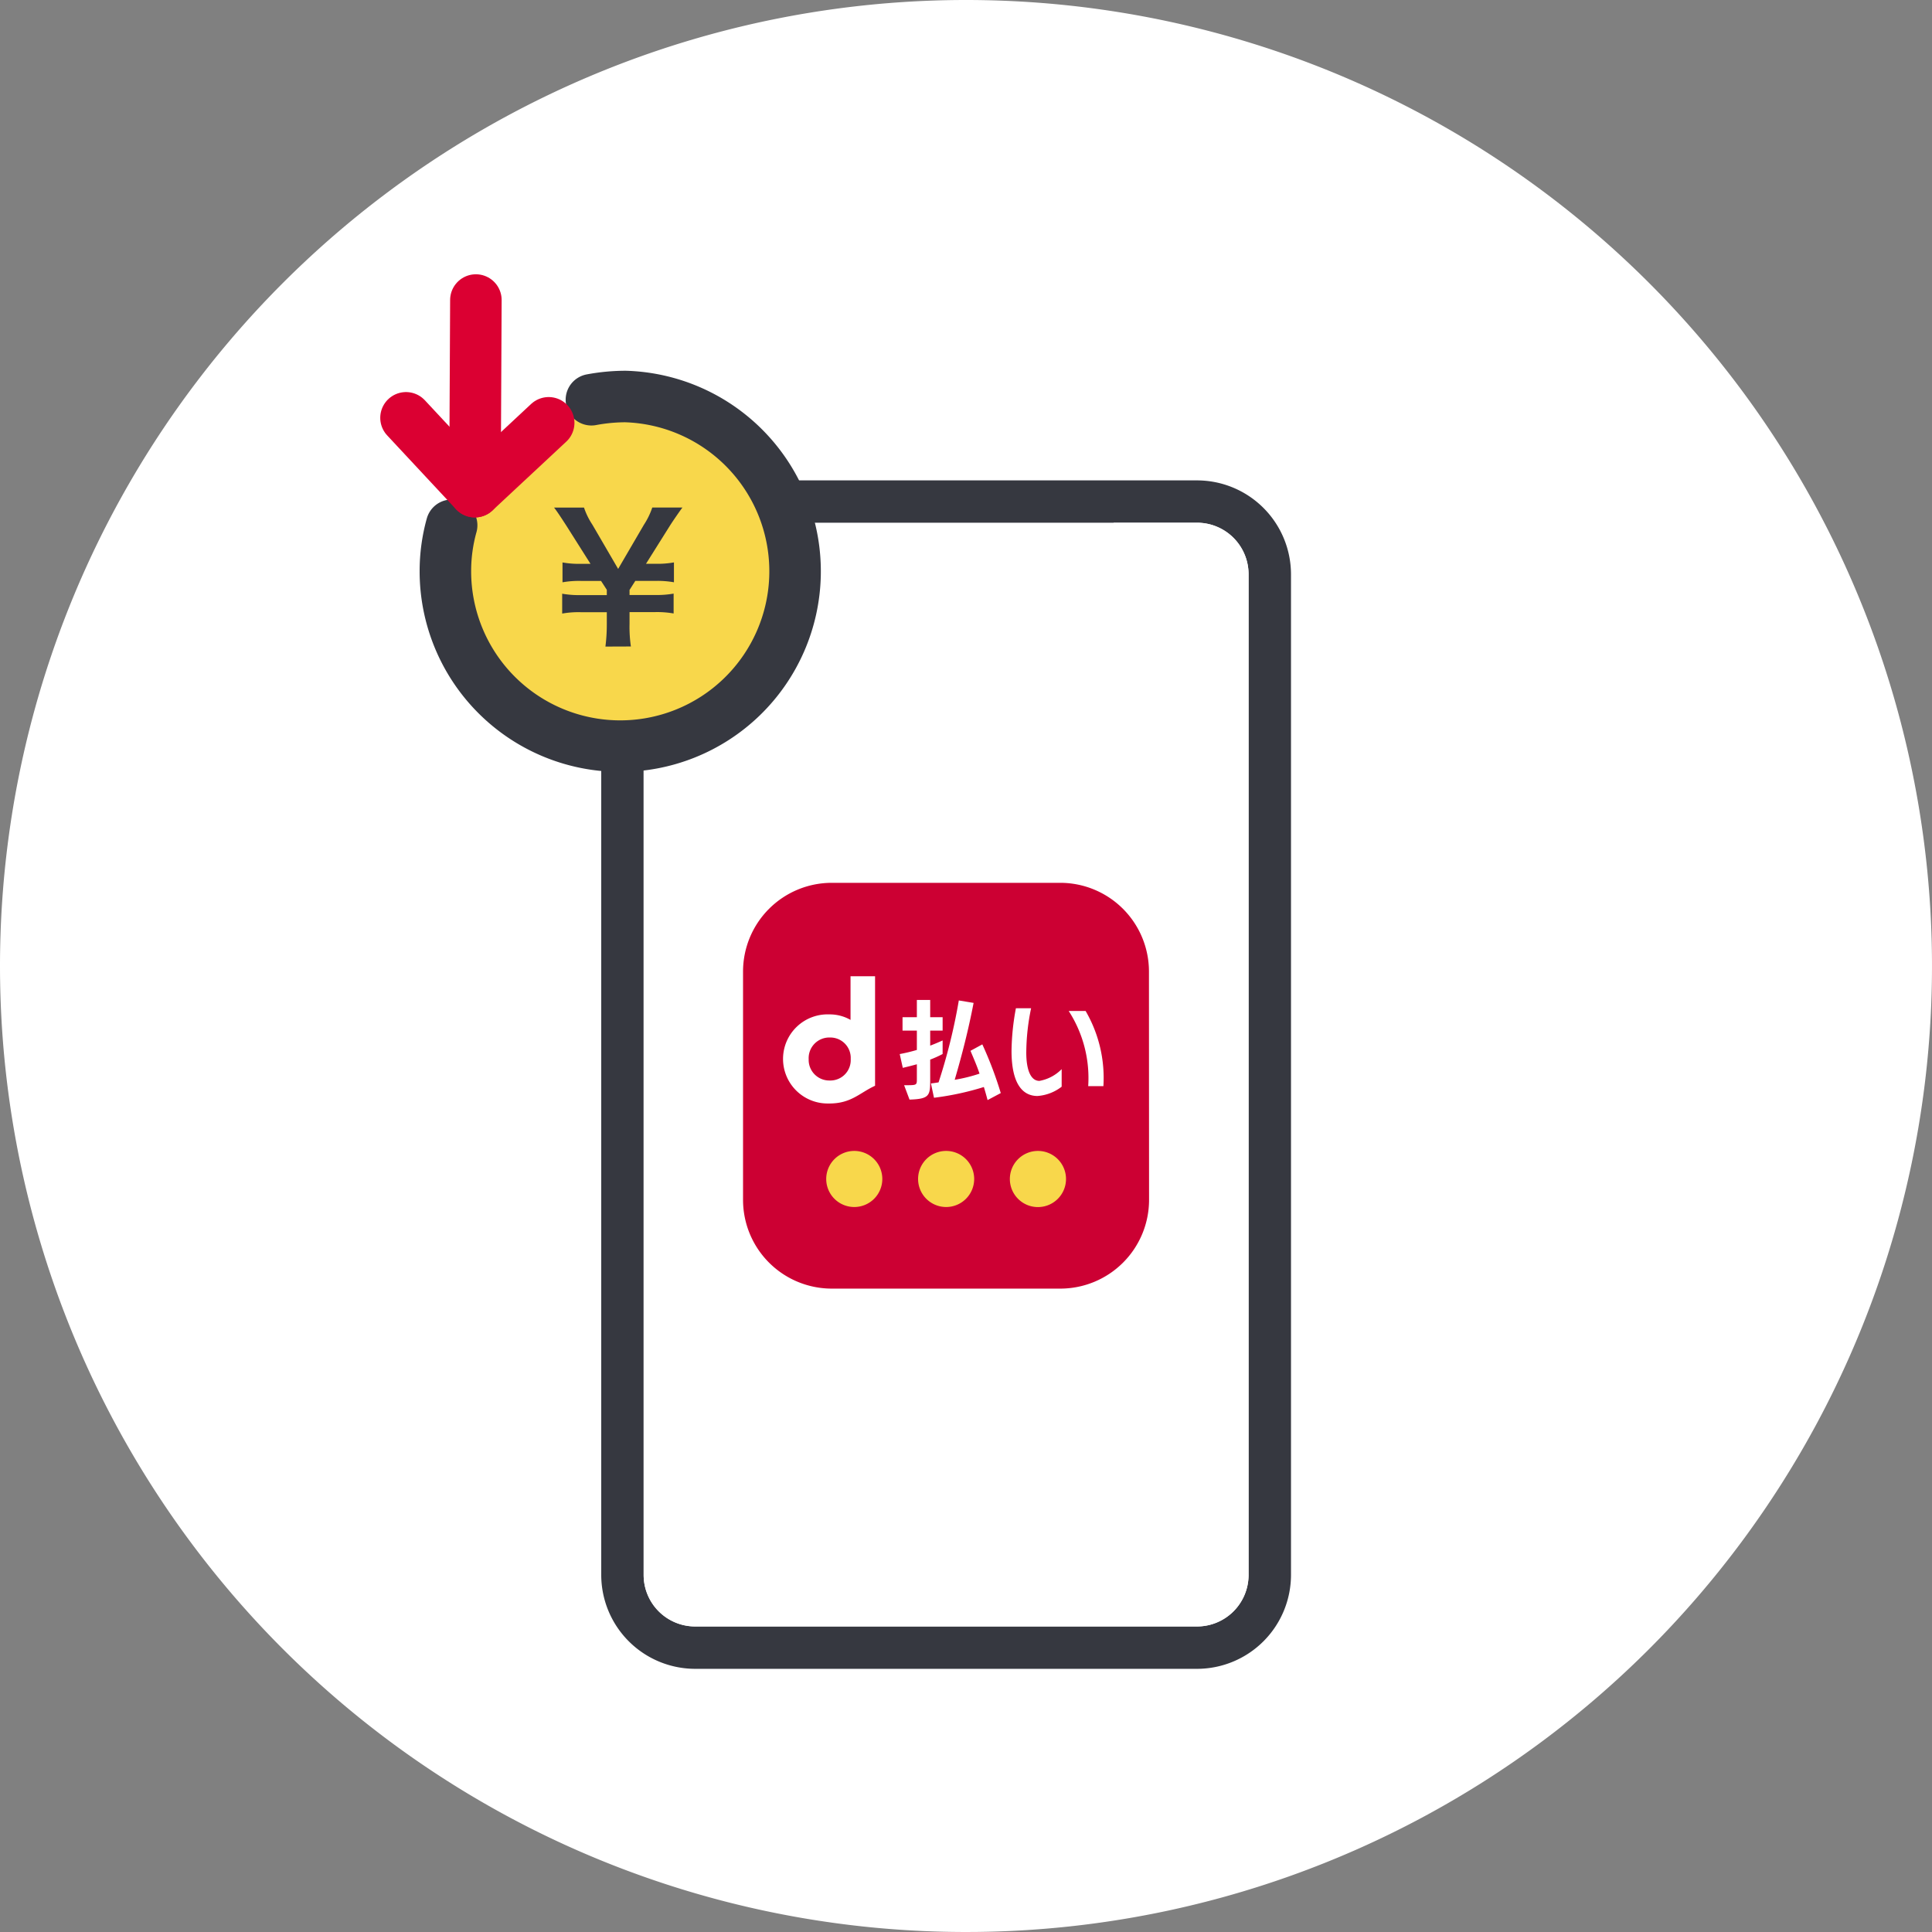
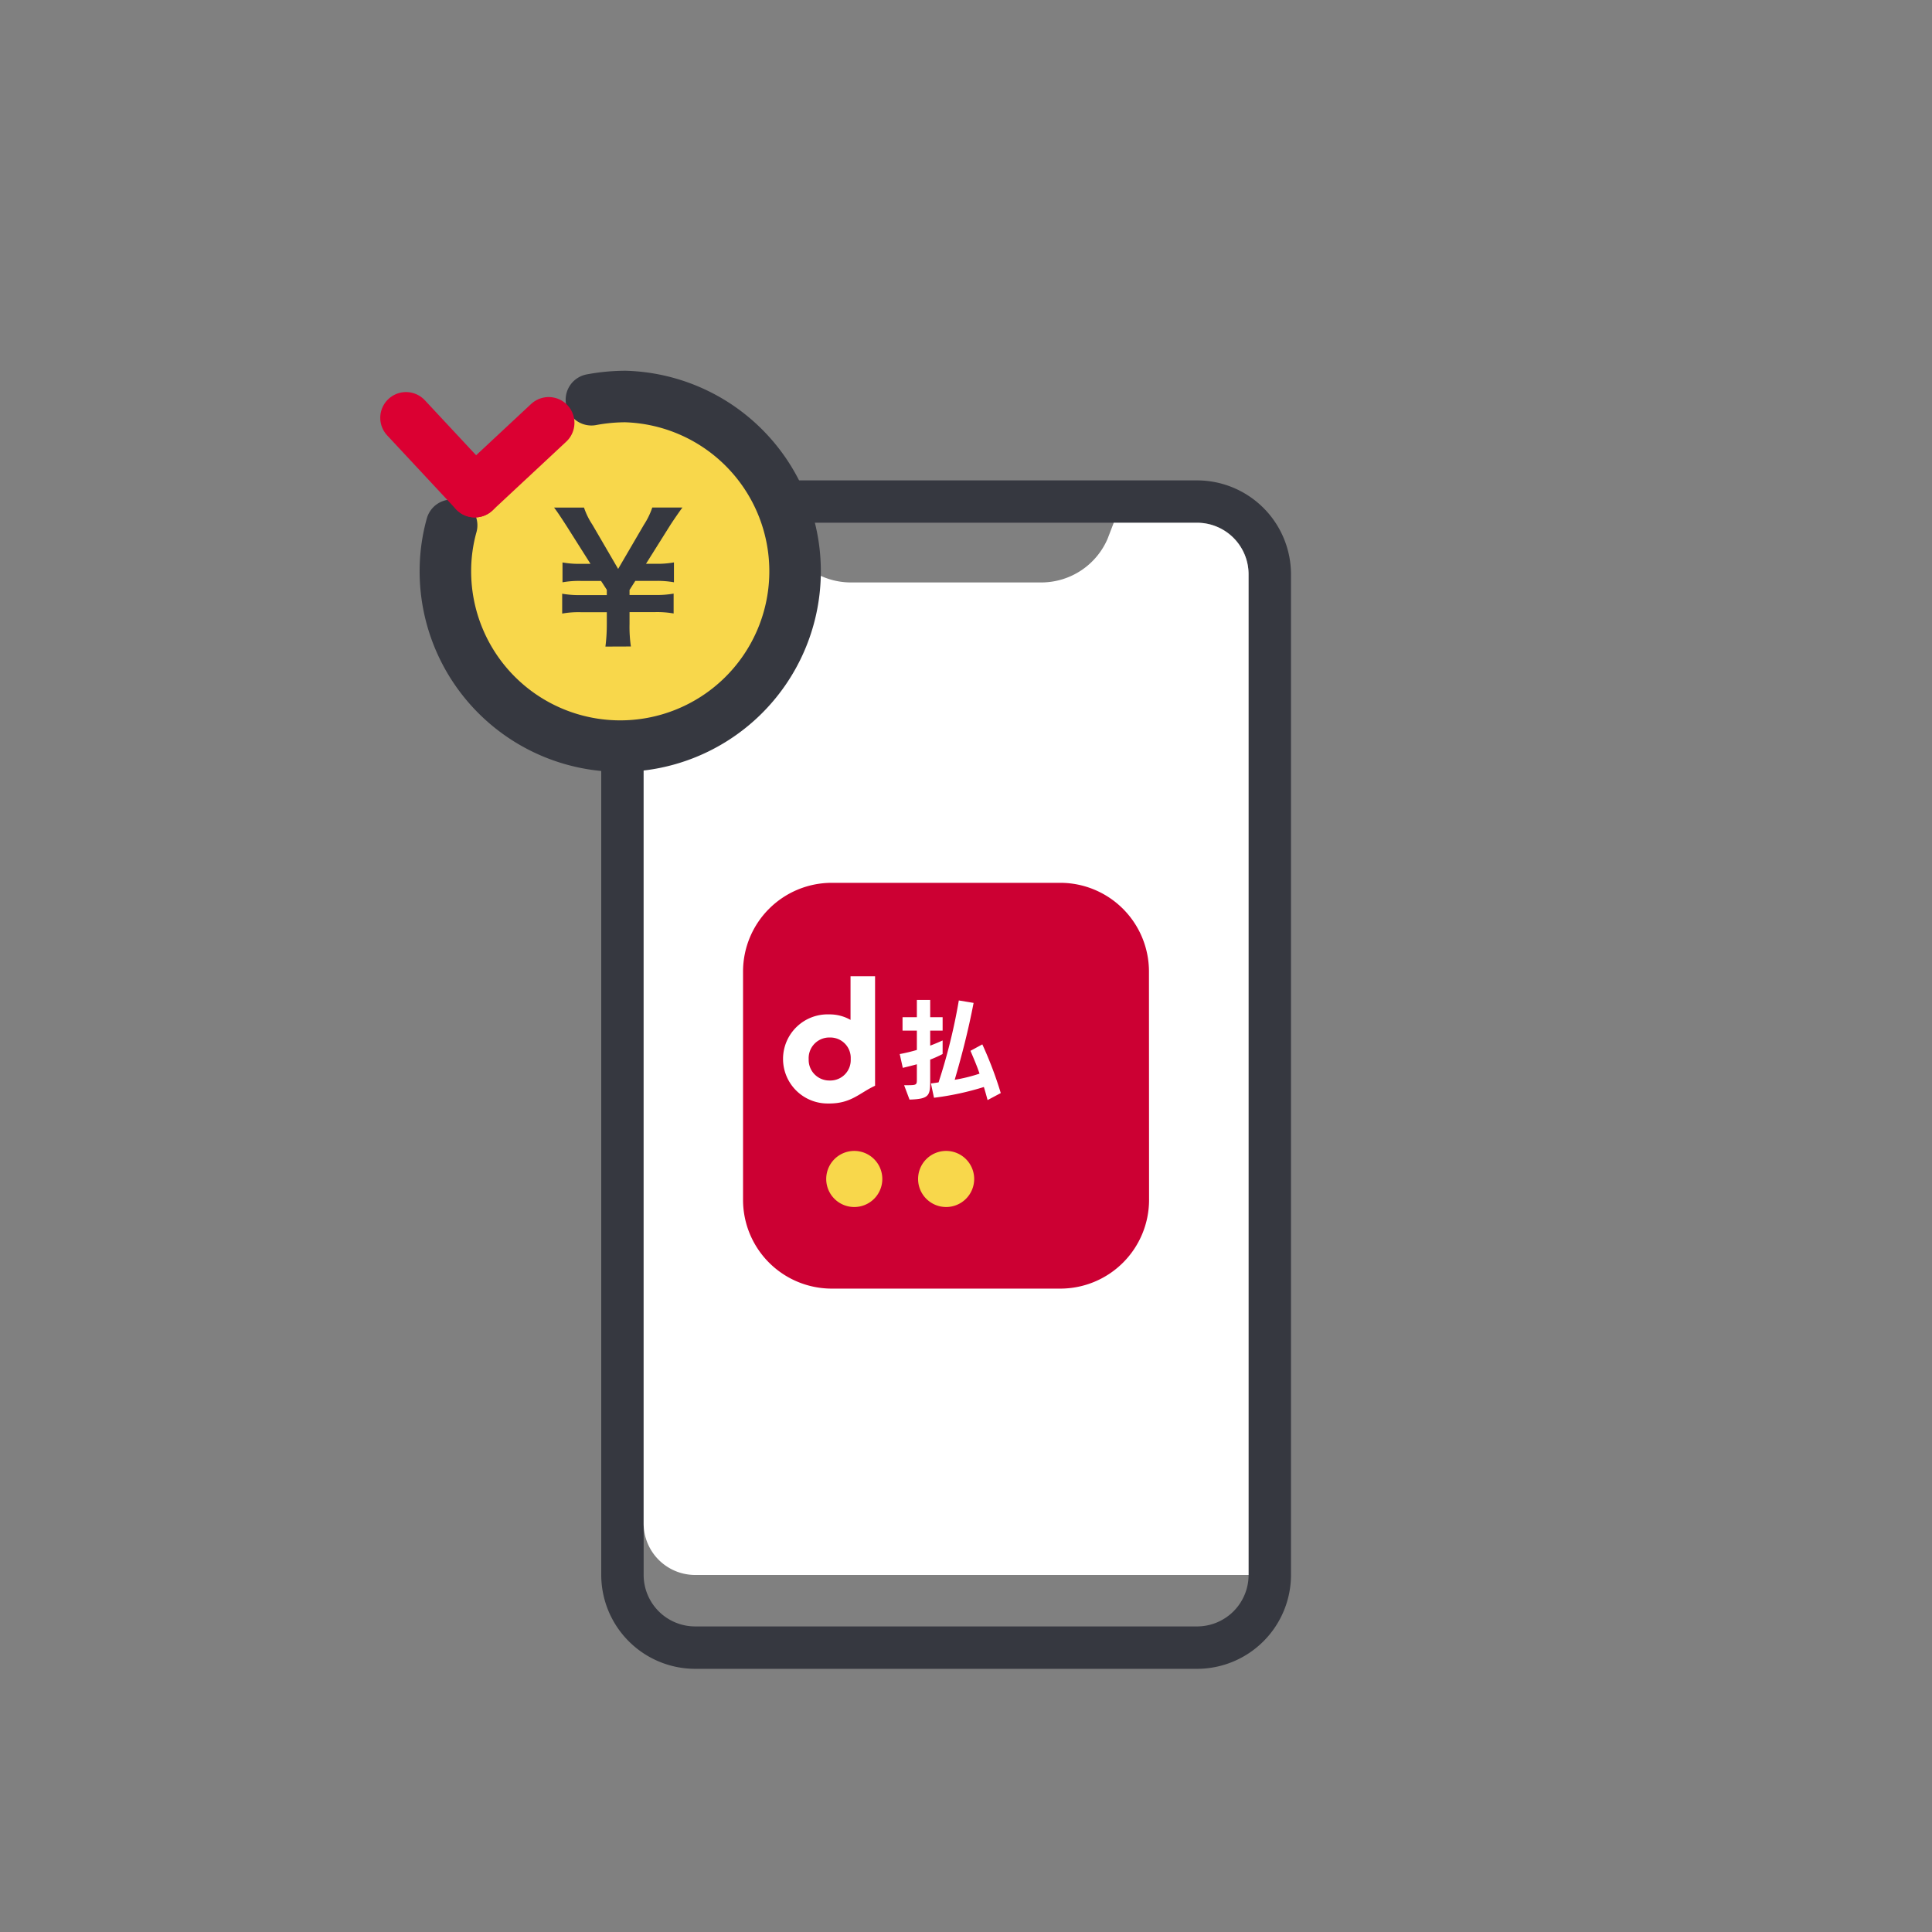
<svg xmlns="http://www.w3.org/2000/svg" width="60" height="60">
  <rect width="100%" height="100%" fill="#808080" stroke="none" />
  <g data-name="グループ 5097">
    <g data-name="グループ 5096">
-       <path data-name="パス 3497" d="M30 0A30 30 0 1 1 0 30 30 30 0 0 1 30 0z" fill="#fff" />
      <g data-name="グループ 5095">
        <path data-name="パス 2659" d="M37.176 14.919H21.589a2.921 2.921 0 0 0-2.917 2.917V48.91a2.92 2.92 0 0 0 2.917 2.917h15.587a2.92 2.92 0 0 0 2.917-2.917V17.833a2.92 2.92 0 0 0-2.917-2.914zm1.6 33.991a1.6 1.6 0 0 1-1.6 1.6H21.589a1.6 1.6 0 0 1-1.6-1.6V17.833a1.6 1.6 0 0 1 1.6-1.6h15.587a1.6 1.6 0 0 1 1.6 1.6z" fill="#363840" />
-         <path data-name="パス 2660" d="M38.775 48.912a1.6 1.6 0 0 1-1.6 1.6H21.589a1.6 1.6 0 0 1-1.6-1.6V17.835a1.6 1.6 0 0 1 1.6-1.6h2.586l.192.5a2.243 2.243 0 0 0 2.022 1.353h5.986a2.243 2.243 0 0 0 2.021-1.353l.192-.5h2.587a1.6 1.6 0 0 1 1.6 1.6z" fill="#fff" />
+         <path data-name="パス 2660" d="M38.775 48.912H21.589a1.6 1.6 0 0 1-1.6-1.6V17.835a1.6 1.6 0 0 1 1.6-1.6h2.586l.192.5a2.243 2.243 0 0 0 2.022 1.353h5.986a2.243 2.243 0 0 0 2.021-1.353l.192-.5h2.587a1.6 1.6 0 0 1 1.6 1.6z" fill="#fff" />
        <g data-name="グループ 3410">
          <g data-name="グループ 3409">
            <path data-name="パス 2365" d="M35.685 37.27a2.757 2.757 0 0 1-2.748 2.749h-7.114a2.756 2.756 0 0 1-2.747-2.749v-7.105a2.756 2.756 0 0 1 2.747-2.748h7.111a2.756 2.756 0 0 1 2.748 2.748z" fill="#c03" />
            <g data-name="グループ 3407" fill="#fff">
              <path data-name="パス 2366" d="M26.414 30.316v1.358a1.3 1.3 0 0 0-.66-.171 1.384 1.384 0 1 0-.043 2.767h.043c.687 0 .943-.332 1.422-.551v-3.4h-.762m-1.3 2.571a.641.641 0 0 1 .612-.669h.041a.633.633 0 0 1 .653.612v.073a.633.633 0 0 1-.615.65h-.038a.64.64 0 0 1-.653-.626v-.044" />
              <g data-name="グループ 3406">
                <path data-name="パス 2367" d="M28.078 33.702h.038c.35 0 .358 0 .358-.184v-.466a10.66 10.66 0 0 1-.437.111l-.095-.428a5.3 5.3 0 0 0 .532-.128v-.6h-.445v-.417h.445v-.535h.414v.535h.386v.417h-.386v.466c.188-.07.322-.134.386-.16v.42q-.189.1-.386.174v.642c0 .477-.025.581-.642.6zm2.592.462a10.359 10.359 0 0 0-.115-.406 8.855 8.855 0 0 1-1.549.334l-.095-.445c.081-.007.181-.024.237-.033a17.745 17.745 0 0 0 .629-2.544l.459.076c-.164.852-.362 1.62-.587 2.388a4.974 4.974 0 0 0 .771-.191c-.079-.24-.177-.462-.281-.709l.368-.2a11.777 11.777 0 0 1 .573 1.512z" />
-                 <path data-name="パス 2368" d="M32.971 33.748a1.39 1.39 0 0 1-.751.289c-.455 0-.806-.368-.806-1.4a7.556 7.556 0 0 1 .136-1.325h.472a6.859 6.859 0 0 0-.15 1.377c0 .545.141.879.408.879a1.284 1.284 0 0 0 .691-.365zm.824-.017a3.841 3.841 0 0 0-.606-2.335h.525a4.133 4.133 0 0 1 .553 2.335z" />
              </g>
            </g>
            <g data-name="グループ 3408" fill="#f8d74b">
              <path data-name="パス 2369" d="M27.401 36.615a.871.871 0 1 1-.873-.872.871.871 0 0 1 .873.872z" />
              <path data-name="パス 2370" d="M30.254 36.615a.871.871 0 1 1-.872-.872.871.871 0 0 1 .872.872z" />
-               <path data-name="パス 2371" d="M33.106 36.615a.872.872 0 1 1-.872-.872.872.872 0 0 1 .872.872z" />
            </g>
          </g>
        </g>
        <path data-name="パス 2380" d="M19.86 20.077a4.172 4.172 0 0 1-.042-.7v-.368h.8a2.947 2.947 0 0 1 .568.043v-.617a3 3 0 0 1-.568.043h-.8v-.157l.179-.281h.632a2.947 2.947 0 0 1 .568.043v-.617a2.892 2.892 0 0 1-.568.043h-.3l.747-1.19c.1-.157.314-.465.384-.557h-.936a2.3 2.3 0 0 1-.26.535l-.8 1.371-.8-1.374a2.267 2.267 0 0 1-.26-.53h-.93c.081.1.222.314.379.557l.752 1.189h-.3a2.84 2.84 0 0 1-.568-.043v.617a2.891 2.891 0 0 1 .568-.043h.628l.179.276v.164h-.817a2.942 2.942 0 0 1-.568-.043v.617a2.89 2.89 0 0 1 .568-.043h.817v.368a5.471 5.471 0 0 1-.043.7z" fill="#363840" />
        <g data-name="グループ 3574" transform="translate(12.609 9.318)">
          <ellipse data-name="楕円形 1951" cx="5.592" cy="5.427" rx="5.592" ry="5.427" transform="translate(1.224 2.998)" fill="#f8d74b" />
          <path data-name="楕円形 1951-2" d="M5.758 3.096a5.81 5.81 0 0 1 1.057-.1 5.43 5.43 0 1 1-5.592 5.427 5.289 5.289 0 0 1 .194-1.427" fill="none" stroke="#363840" stroke-linecap="round" stroke-width="1.6" />
          <path data-name="パス 2385" d="M6.984 10.759a4.169 4.169 0 0 1-.042-.7v-.368h.8a2.947 2.947 0 0 1 .569.043v-.617a2.947 2.947 0 0 1-.569.043h-.8v-.157l.179-.281h.632a2.947 2.947 0 0 1 .568.043v-.617a2.892 2.892 0 0 1-.568.043h-.3l.747-1.19c.1-.157.314-.465.384-.557h-.936a2.3 2.3 0 0 1-.26.535l-.8 1.371-.8-1.374a2.267 2.267 0 0 1-.26-.53h-.93c.081.1.222.314.379.557l.752 1.189h-.3a2.84 2.84 0 0 1-.569-.043v.617a2.891 2.891 0 0 1 .569-.043h.628l.179.276v.164h-.817a2.943 2.943 0 0 1-.569-.043v.617a2.891 2.891 0 0 1 .569-.043h.817v.368a5.468 5.468 0 0 1-.043.7z" fill="#363840" />
-           <path data-name="線 817" fill="none" stroke="#db0032" stroke-linecap="round" stroke-width="1.6" d="m2.17 0-.028 5.753" />
          <path data-name="線 818" fill="none" stroke="#db0032" stroke-linecap="round" stroke-width="1.6" d="m0 3.658 2.138 2.293" />
          <path data-name="線 819" fill="none" stroke="#db0032" stroke-linecap="round" stroke-width="1.6" d="M4.431 3.813 2.138 5.951" />
        </g>
      </g>
    </g>
  </g>
</svg>